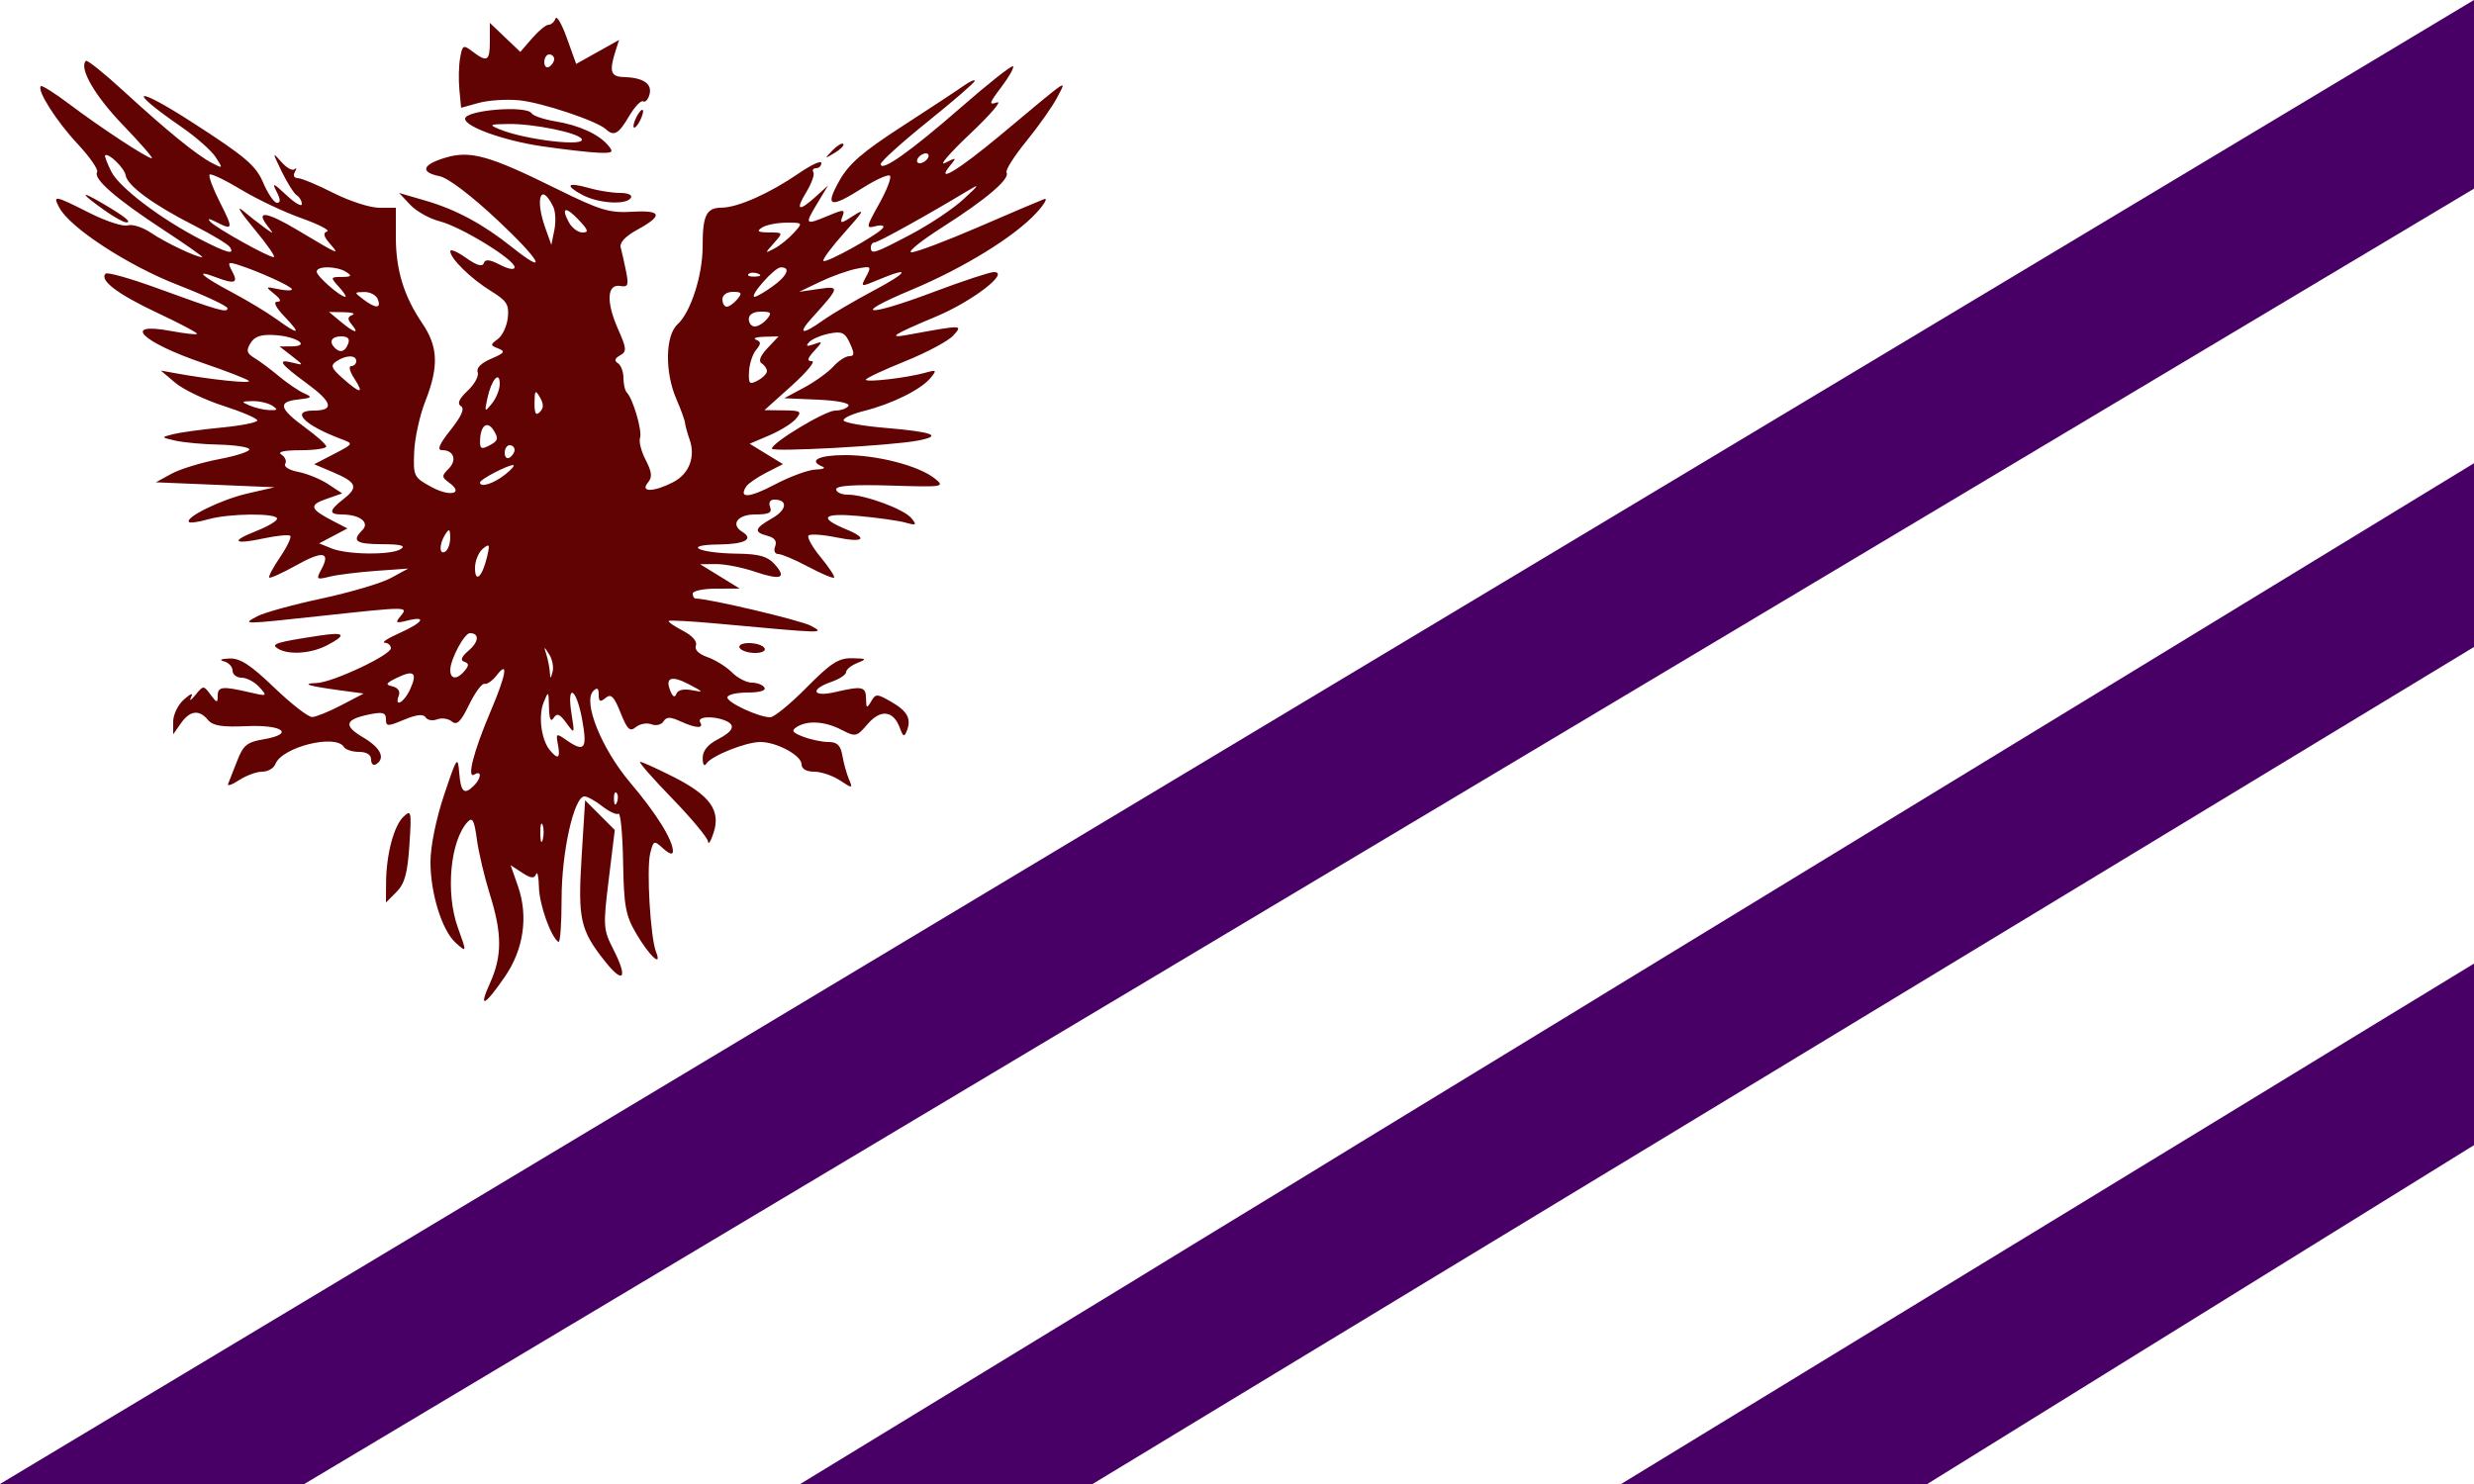
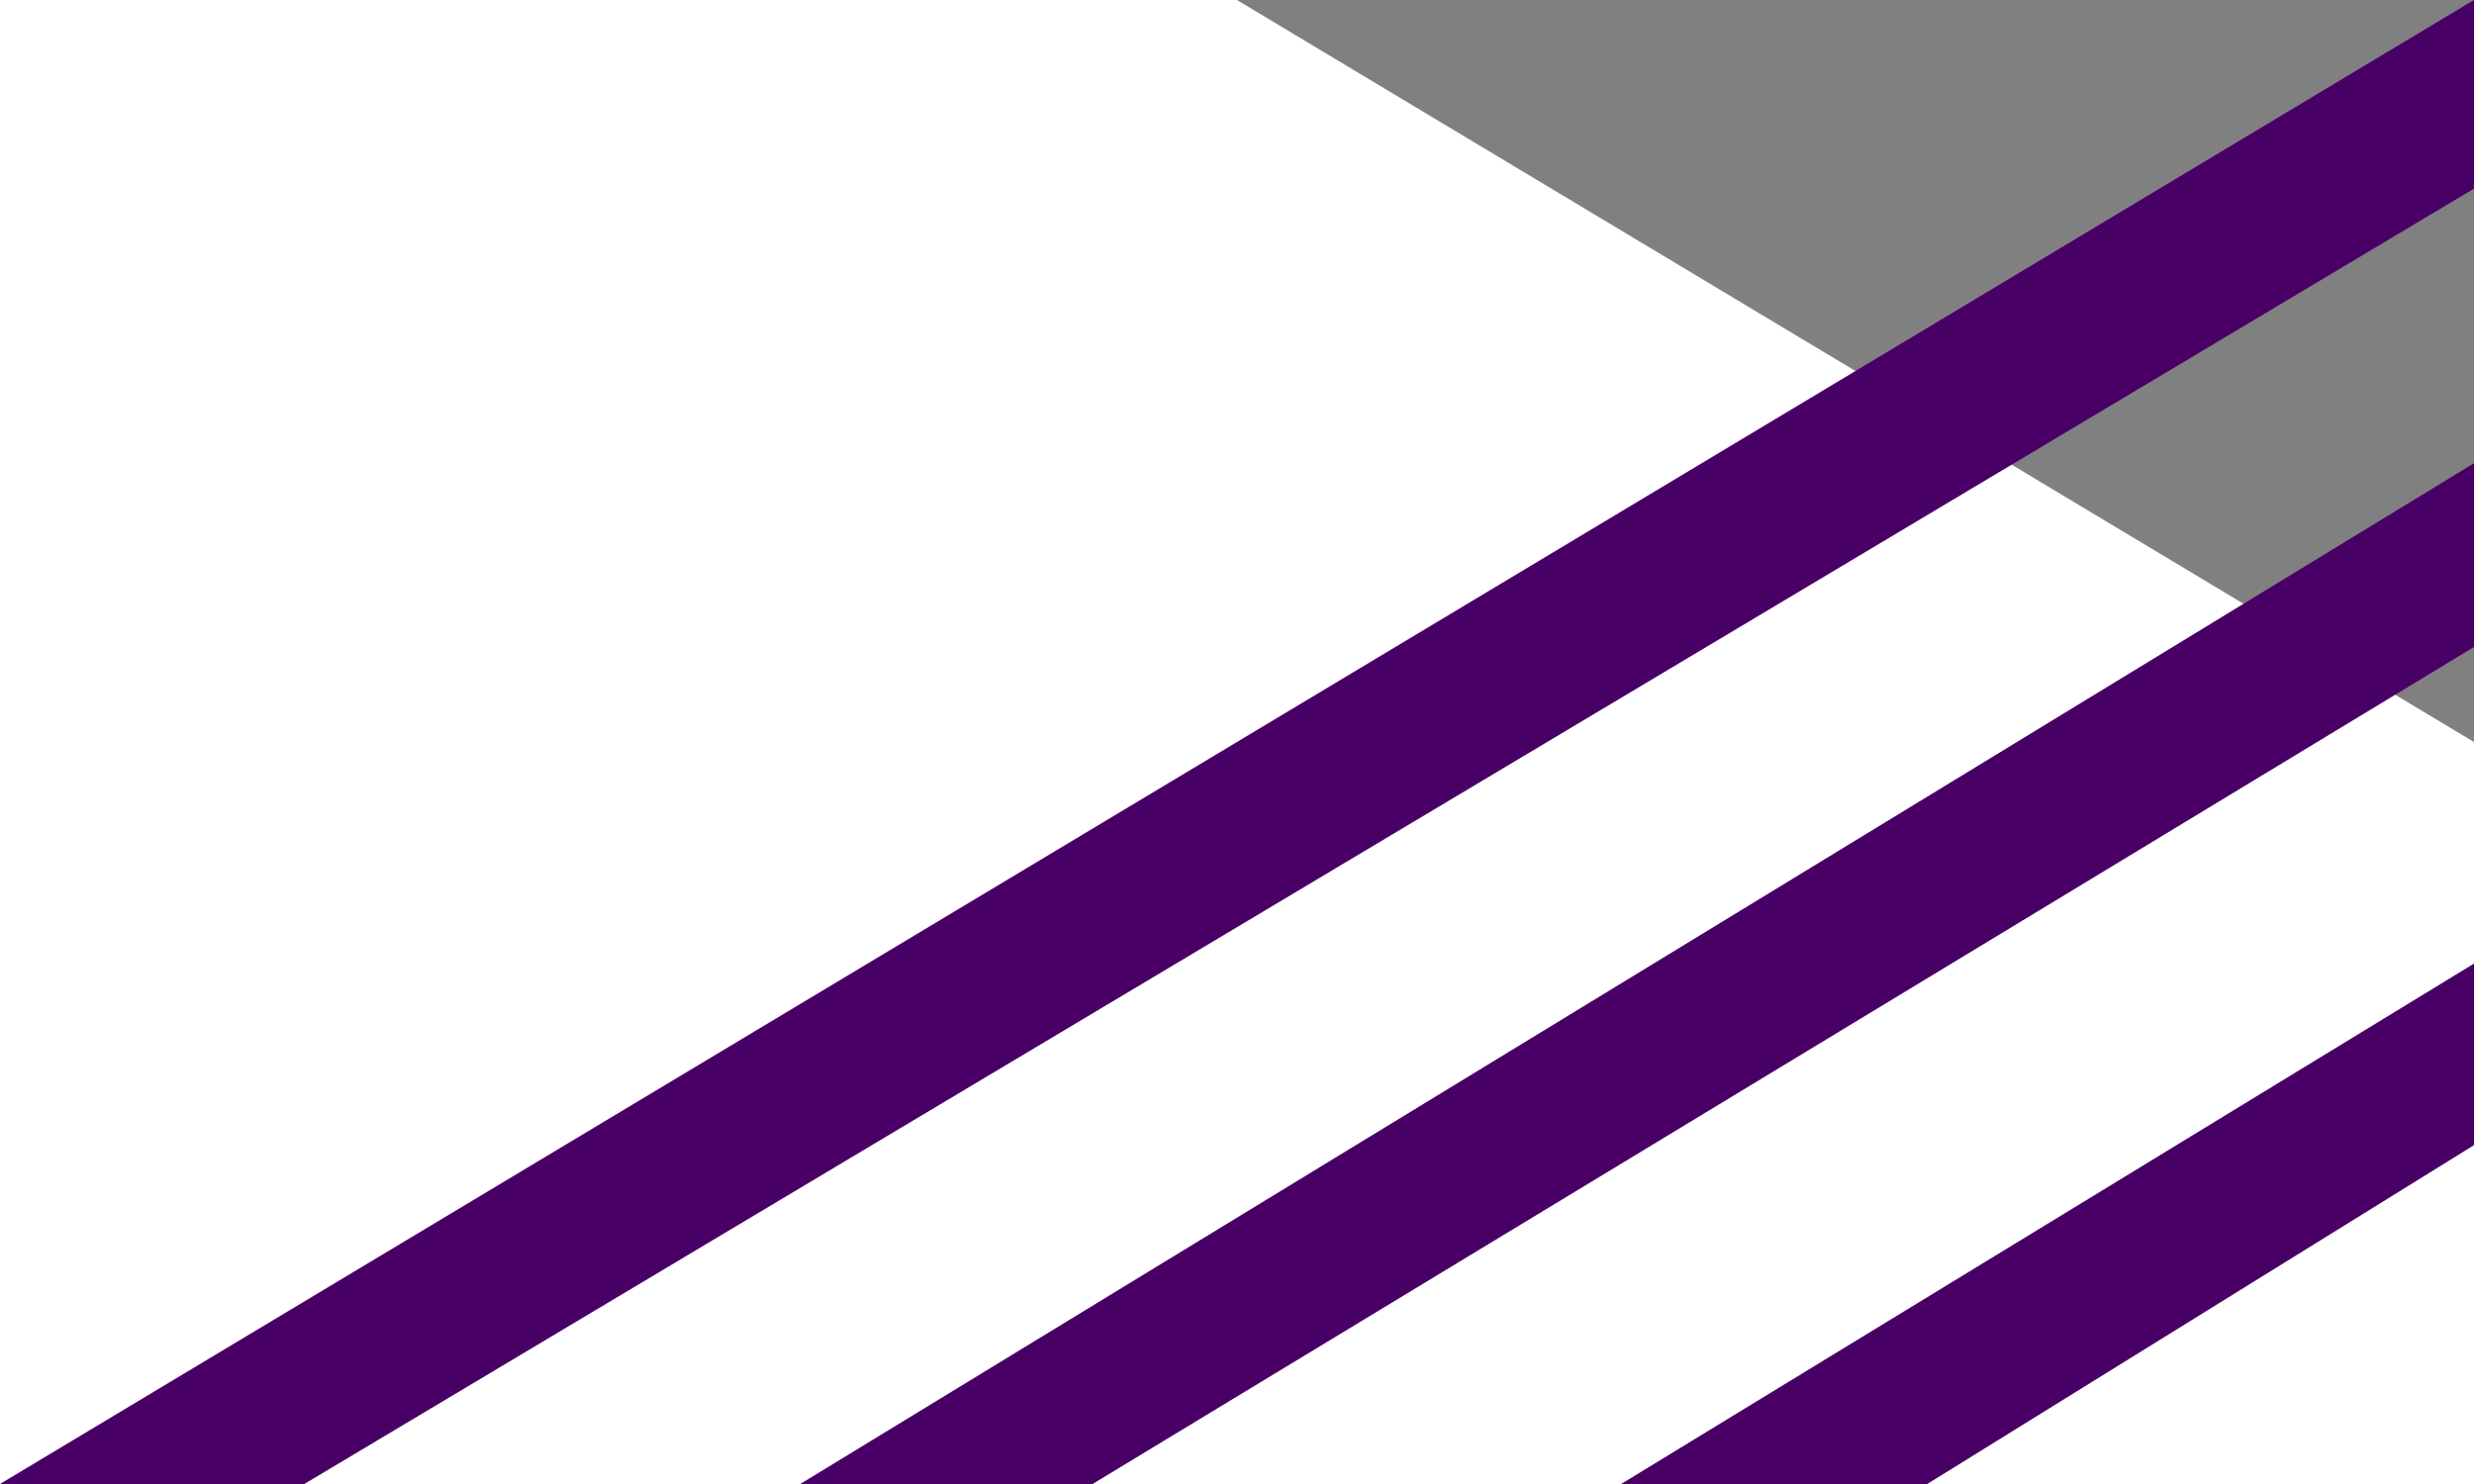
<svg xmlns="http://www.w3.org/2000/svg" version="1.0" width="500" height="300" id="svg2">
  <rect width="100%" height="100%" fill="#808080" stroke="none" />
  <defs id="defs5" />
-   <path d="M 0,150 L 0,0 L 250,0 L 500,0 L 500,150 L 500,300 L 250,300 L 0,300 L 0,150 z" id="path2398" style="fill:#ffffff;fill-opacity:1" />
+   <path d="M 0,150 L 0,0 L 250,0 L 500,150 L 500,300 L 250,300 L 0,300 L 0,150 z" id="path2398" style="fill:#ffffff;fill-opacity:1" />
  <path d="M 0,300 L 500,0 L 500,38.137 L 61.5,300 L 0,300 z M 161.729,300 L 500,93.643 L 500,130.791 L 220.809,300 L 161.729,300 z M 327.629,300 L 500,194.793 L 500,231.5 L 389.5,300 L 327.629,300 z" id="path2396" style="fill:#490066" />
-   <path d="M 99.009,198.79 C 101.495,193.313 101.496,188.761 99.014,180.839 C 97.921,177.353 96.734,172.329 96.375,169.675 C 95.849,165.787 95.483,165.107 94.493,166.175 C 90.99,169.949 90.016,180.526 92.529,187.5 C 94.371,192.612 94.366,192.641 92.06,190.554 C 89.328,188.082 87,180.598 87,174.287 C 87,171.101 88.115,165.6 89.75,160.715 C 92.344,152.966 92.518,152.713 92.81,156.25 C 93.137,160.195 93.821,160.779 95.8,158.8 C 97.308,157.292 97.376,155.649 95.893,156.566 C 94.257,157.578 95.691,151.937 99.117,143.885 C 102.294,136.419 102.828,133.342 100.398,136.5 C 99.551,137.6 98.436,138.386 97.918,138.246 C 97.401,138.107 96,140.005 94.804,142.466 C 93.124,145.925 92.336,146.694 91.328,145.858 C 90.612,145.263 89.268,145.067 88.343,145.422 C 87.417,145.777 86.366,145.592 86.007,145.011 C 85.564,144.295 84.168,144.45 81.677,145.491 C 78.312,146.896 78,146.888 78,145.388 C 78,144.077 77.358,143.878 74.781,144.394 C 69.697,145.411 69.313,146.662 73.353,149.046 C 76.94,151.162 77.969,153.283 76,154.5 C 75.45,154.84 75,154.416 75,153.559 C 75,152.573 74.103,152 72.559,152 C 71.216,152 69.84,151.55 69.5,151 C 67.835,148.305 56.973,151.022 55.653,154.463 C 55.328,155.308 54.133,156 52.996,156 C 51.86,156 49.75,156.773 48.309,157.717 C 46.868,158.661 45.873,158.999 46.099,158.467 C 46.325,157.935 47.151,155.838 47.935,153.807 C 49.15,150.661 49.932,150.018 53.231,149.461 C 59.663,148.374 57.2,146.458 49.81,146.799 C 44.904,147.025 43.013,146.721 42.041,145.549 C 40.247,143.388 38.382,143.617 36.557,146.223 L 35,148.445 L 35,145.877 C 35,144.465 35.977,142.453 37.172,141.405 C 38.624,140.131 39.097,139.997 38.598,141 C 38.187,141.825 38.588,141.6 39.488,140.5 C 41.104,138.524 41.141,138.523 42.562,140.441 C 43.814,142.131 44,142.163 44,140.691 C 44,138.781 44.892,138.675 50.325,139.935 C 54.048,140.8 54.104,140.772 52.42,138.912 C 51.469,137.86 49.86,137 48.845,137 C 47.83,137 47,136.358 47,135.573 C 47,134.789 46.212,133.941 45.25,133.689 C 44.207,133.417 44.647,133.185 46.337,133.116 C 48.523,133.027 50.604,134.374 55.421,139 C 58.858,142.3 62.307,144.98 63.085,144.955 C 63.863,144.93 66.525,143.85 69,142.555 L 73.5,140.201 L 68.5,139.522 C 62.29,138.678 60.743,138.182 64,138.078 C 67.173,137.977 79,132.43 79,131.042 C 79,130.469 78.438,129.968 77.75,129.929 C 77.062,129.891 78.412,129.009 80.75,127.97 C 85.514,125.853 86.405,124.43 82.325,125.454 C 79.982,126.043 79.811,125.932 80.948,124.563 C 82.579,122.597 82.59,122.597 65,124.5 C 48.748,126.258 48.869,126.257 52,124.583 C 53.375,123.847 59.225,122.234 65,120.998 C 70.775,119.761 77.075,117.893 79,116.845 L 82.5,114.941 L 76,115.404 C 72.425,115.659 68.214,116.184 66.641,116.571 C 63.931,117.238 63.844,117.159 64.972,115.052 C 66.861,111.522 65.229,111.288 59.812,114.312 C 57.048,115.856 54.621,116.954 54.419,116.753 C 54.218,116.551 55.206,114.689 56.615,112.615 C 58.025,110.541 58.945,108.611 58.66,108.326 C 58.374,108.041 55.978,108.269 53.333,108.833 C 47.178,110.146 46.466,109.442 51.823,107.338 C 54.12,106.435 56,105.315 56,104.848 C 56,103.684 46.262,103.778 42.06,104.983 C 40.175,105.523 38.439,105.773 38.203,105.537 C 37.29,104.623 44.717,100.987 49.975,99.774 L 55.5,98.5 L 43.5,98 L 31.5,97.5 L 34.656,95.773 C 36.392,94.823 40.747,93.489 44.333,92.809 C 47.919,92.128 50.635,91.218 50.368,90.786 C 50.101,90.354 47.321,89.947 44.191,89.882 C 41.061,89.817 37.15,89.459 35.5,89.088 C 32.506,88.414 32.505,88.411 35,87.771 C 36.375,87.419 40.763,86.818 44.75,86.436 C 48.737,86.054 52,85.406 52,84.996 C 52,84.586 48.932,83.264 45.183,82.059 C 41.434,80.853 37.046,78.752 35.433,77.389 L 32.5,74.91 L 35.5,75.457 C 42.645,76.759 51.016,77.624 50.29,76.985 C 49.855,76.603 45.706,74.994 41.069,73.409 C 28.531,69.124 24.431,65.02 34.583,66.917 C 37.287,67.422 39.648,67.686 39.83,67.503 C 40.012,67.321 36.413,65.411 31.831,63.259 C 23.782,59.478 20.031,56.636 21.348,55.319 C 21.696,54.971 26.373,56.29 31.74,58.25 C 44.2,62.8 46.005,63.316 45.976,62.317 C 45.963,61.868 41.441,59.745 35.928,57.601 C 25.865,53.686 14.173,46.06 11.994,41.988 C 10.602,39.387 10.969,39.451 18.093,43.047 C 21.413,44.723 24.887,45.854 25.814,45.561 C 26.742,45.267 28.85,45.941 30.5,47.056 C 33.445,49.049 39.637,52 40.871,52 C 41.216,52 37.673,49.5 32.999,46.443 C 23.493,40.228 18.796,36.138 19.626,34.797 C 19.93,34.303 18.163,31.743 15.697,29.107 C 11.394,24.507 7.414,18.253 8.254,17.413 C 8.474,17.192 11.095,18.851 14.077,21.098 C 20.385,25.852 29.75,32 30.683,32 C 31.038,32 28.403,28.962 24.827,25.25 C 19.145,19.351 15.916,13.751 17.362,12.304 C 17.615,12.051 21.037,14.794 24.966,18.4 C 33.721,26.434 39.755,31.349 42.821,32.941 C 45.1,34.125 45.114,34.103 43.56,31.732 C 42.69,30.404 39.584,27.669 36.659,25.654 C 25.314,17.84 27.159,17.178 38.986,24.818 C 49.671,31.721 51.72,33.469 53.195,36.942 C 54.142,39.174 55.402,41 55.994,41 C 56.736,41 56.709,40.301 55.906,38.75 C 54.921,36.849 55.226,36.955 57.87,39.437 C 59.592,41.052 61,41.867 61,41.246 C 61,40.626 60.544,39.836 59.986,39.491 C 59.428,39.146 58.057,36.982 56.94,34.682 C 55.026,30.742 55.02,30.628 56.83,32.707 C 57.887,33.922 59.105,34.597 59.536,34.207 C 59.968,33.818 59.997,34.062 59.601,34.75 C 59.182,35.479 59.428,36.005 60.191,36.013 C 60.911,36.02 64.151,37.37 67.391,39.013 C 70.631,40.656 74.793,42 76.641,42 L 80,42 L 80,47.874 C 80,54.602 81.615,59.87 85.375,65.411 C 88.554,70.096 88.704,74.141 85.954,81.116 C 84.829,83.971 83.816,88.586 83.704,91.373 C 83.507,96.262 83.629,96.51 87.191,98.446 C 90.98,100.506 93.848,99.824 90.791,97.589 C 89.239,96.455 89.228,96.201 90.661,94.767 C 92.41,93.018 91.712,91 89.357,91 C 88.27,91 88.763,89.824 91.074,86.907 C 93.307,84.087 93.952,82.589 93.147,82.091 C 92.344,81.595 92.773,80.623 94.519,78.982 C 95.916,77.67 96.826,75.988 96.541,75.245 C 96.219,74.408 97.253,73.373 99.261,72.522 C 101.956,71.38 102.201,71.033 100.721,70.456 C 99.066,69.812 99.059,69.678 100.617,68.538 C 101.538,67.865 102.444,65.925 102.63,64.228 C 102.919,61.584 102.434,60.815 99.234,58.842 C 95.176,56.342 91,52.256 91,50.786 C 91,50.279 92.433,50.884 94.184,52.131 C 96.308,53.643 97.499,54.004 97.762,53.214 C 98.052,52.344 98.933,52.431 101.078,53.541 C 102.794,54.428 104,54.623 104,54.013 C 104,52.471 93.174,45.831 88.883,44.742 C 86.834,44.222 84.145,42.719 82.907,41.401 L 80.657,39.006 L 86.078,40.588 C 92.148,42.36 97.611,45.3 103.388,49.902 C 111.027,55.99 109.343,52.754 100.599,44.546 C 95.28,39.553 90.551,35.96 88.849,35.62 C 84.838,34.818 85.31,33.287 90,31.882 C 95.061,30.366 98.862,31.429 112.5,38.174 C 121.273,42.513 123.144,43.082 127.752,42.81 C 133.807,42.453 134.09,43.56 128.695,46.5 C 126.413,47.743 125.181,49.067 125.438,50 C 125.665,50.825 126.151,52.992 126.519,54.815 C 127.095,57.672 126.933,58.087 125.344,57.815 C 122.672,57.358 122.472,61.018 124.873,66.446 C 126.661,70.487 126.707,71.064 125.309,71.847 C 124.23,72.451 124.094,72.94 124.872,73.421 C 125.492,73.804 126,75.141 126,76.392 C 126,77.643 126.308,78.975 126.685,79.352 C 127.933,80.6 129.855,87.215 129.351,88.529 C 129.078,89.239 129.591,91.242 130.49,92.982 C 131.768,95.451 131.866,96.456 130.94,97.572 C 129.298,99.55 132.132,99.5 136.035,97.482 C 139.291,95.798 140.611,92.362 139.361,88.822 C 138.91,87.545 138.5,86.05 138.449,85.5 C 138.399,84.95 137.602,82.758 136.679,80.628 C 134.33,75.211 134.459,67.8 136.94,65.554 C 139.574,63.17 142,55.667 142,49.904 C 142,43.507 142.732,42.004 145.857,41.978 C 149.135,41.951 155.567,39.082 161.496,35.002 C 163.973,33.298 166,32.376 166,32.952 C 166,33.528 165.523,34 164.941,34 C 164.359,34 164.11,34.369 164.389,34.821 C 164.668,35.272 164.026,37.072 162.963,38.821 C 160.692,42.554 161.383,42.893 164.86,39.75 L 167.35,37.5 L 165.093,41.25 C 162.563,45.456 162.685,45.576 167.471,43.576 C 170.583,42.276 170.823,42.298 170.237,43.824 C 169.68,45.277 169.981,45.243 172.548,43.565 C 174.902,42.027 174.531,42.714 170.722,46.957 C 168.095,49.883 166.155,52.489 166.413,52.746 C 166.951,53.284 177.692,47.308 178.48,46.032 C 178.768,45.567 178.068,45.431 176.925,45.73 C 174.968,46.242 175.011,45.982 177.671,41.217 C 179.224,38.436 180.21,35.877 179.862,35.529 C 179.515,35.182 177.066,36.271 174.42,37.949 C 167.725,42.194 166.645,41.888 169.609,36.584 C 171.545,33.121 174.28,30.742 182.289,25.558 C 187.905,21.923 193.512,18.23 194.75,17.352 C 195.988,16.474 197,16.022 197,16.346 C 197,16.671 192.725,20.375 187.5,24.577 C 182.275,28.78 178,32.645 178,33.166 C 178,34.871 183.965,30.657 194.206,21.717 C 199.739,16.886 204.477,13.144 204.734,13.401 C 204.992,13.658 203.919,15.56 202.351,17.628 C 199.889,20.875 199.773,21.295 201.5,20.706 C 202.6,20.332 200.125,23.213 196,27.11 C 191.875,31.007 189.625,33.628 191,32.934 C 193.283,31.782 193.381,31.817 192.128,33.336 C 188.817,37.35 193.631,34.461 202.27,27.25 C 216.664,15.236 215.598,15.941 213.639,19.73 C 212.721,21.506 209.934,25.459 207.446,28.513 C 204.958,31.567 203.149,34.433 203.426,34.88 C 204.198,36.129 199.325,40.285 190.5,45.905 C 186.1,48.707 183.275,51 184.223,51 C 185.17,51 191.245,48.709 197.723,45.909 C 204.2,43.109 210.175,40.565 211,40.255 C 211.825,39.945 211.15,41.172 209.5,42.981 C 205.102,47.802 194.792,54.165 184.185,58.603 C 171.713,63.821 175.04,64.164 188.593,59.057 C 194.514,56.826 200.037,55 200.866,55 C 204.217,55 196.506,60.93 189.159,64.002 C 180.48,67.633 179.186,68.474 183.5,67.684 C 194.651,65.642 194.634,65.642 192.652,67.832 C 191.651,68.938 187.27,71.279 182.916,73.034 C 178.562,74.789 175,76.462 175,76.752 C 175,77.357 183.283,76.391 187,75.352 C 189.286,74.713 189.377,74.803 188.067,76.4 C 186.147,78.74 180.304,81.643 174.647,83.067 C 172.105,83.707 170.247,84.591 170.519,85.031 C 170.791,85.471 174.498,86.125 178.757,86.485 C 188.625,87.319 190.637,88.09 185.5,89.069 C 180.08,90.103 156,91.429 156,90.694 C 156,89.488 166.788,83 168.794,83 C 169.943,83 171.147,82.571 171.471,82.046 C 171.817,81.487 169.256,80.97 165.28,80.796 L 158.5,80.5 L 162.5,78.356 C 164.7,77.177 167.357,75.265 168.405,74.106 C 169.453,72.948 170.906,72 171.634,72 C 172.694,72 172.723,71.486 171.779,69.415 C 170.778,67.218 170.148,66.92 167.582,67.434 C 165.921,67.766 164.098,68.545 163.531,69.166 C 162.783,69.985 163.033,70.105 164.444,69.604 C 166.34,68.931 166.342,68.965 164.539,70.957 C 163.139,72.504 163.031,73.003 164.095,73.011 C 164.868,73.017 163.025,75.248 160,77.968 L 154.5,82.913 L 158.372,82.957 C 161.85,82.996 162.106,83.168 160.881,84.644 C 160.131,85.548 157.713,87.057 155.508,87.997 L 151.5,89.707 L 154.87,91.766 L 158.24,93.824 L 154.87,95.552 C 153.017,96.502 151.192,97.757 150.816,98.342 C 149.214,100.831 151.409,100.678 156.621,97.936 C 159.691,96.321 163.395,94.964 164.852,94.921 C 166.308,94.878 166.938,94.615 166.25,94.338 C 163.25,93.127 165.453,92 170.819,92 C 177.437,92 185.774,94.188 188.954,96.759 C 191.026,98.434 190.69,98.487 180.053,98.162 C 172.545,97.932 169,98.172 169,98.912 C 169,99.51 170.045,100 171.322,100 C 174.781,100 182.689,102.917 184.188,104.746 C 185.345,106.157 185.204,106.264 183,105.646 C 181.625,105.261 177.392,104.662 173.593,104.315 C 166.289,103.647 165.315,104.645 170.979,106.991 C 175.604,108.907 174.576,109.772 169.026,108.635 C 166.29,108.074 163.763,107.904 163.41,108.256 C 163.058,108.609 164.159,110.583 165.857,112.643 C 167.555,114.703 168.774,116.559 168.565,116.768 C 168.356,116.977 166.01,115.989 163.351,114.574 C 160.692,113.158 157.964,112 157.289,112 C 156.589,112 156.32,111.331 156.661,110.44 C 157.061,109.399 156.553,108.696 155.13,108.324 C 152.255,107.572 152.453,106.818 156.071,104.759 C 159.061,103.058 159.28,101 156.472,101 C 155.63,101 155.294,101.604 155.638,102.5 C 156.084,103.662 155.402,104 152.607,104 C 149.08,104 147.585,106.008 150,107.5 C 152.426,109 150.568,110.005 145.25,110.07 C 137.71,110.162 141.159,111.83 149.095,111.93 C 153.366,111.983 155.12,112.475 156.506,114.006 C 159.108,116.882 157.867,117.374 152.56,115.572 C 150.013,114.707 146.483,114.014 144.715,114.031 L 141.5,114.062 L 145.5,116.526 L 149.5,118.99 L 144.75,118.995 C 142.137,118.998 140,119.45 140,120 C 140,120.55 140.267,121 140.593,121 C 143.257,121 161.87,125.404 163.909,126.517 C 166.777,128.083 166.998,128.088 145,126.065 C 139.775,125.585 135.346,125.34 135.157,125.522 C 134.968,125.704 136.242,126.591 137.988,127.494 C 139.902,128.483 140.955,129.674 140.642,130.491 C 140.318,131.334 141.203,132.224 142.981,132.844 C 144.554,133.392 146.776,134.776 147.92,135.92 C 149.064,137.064 150.873,138 151.941,138 C 153.009,138 154.16,138.45 154.5,139 C 154.873,139.604 153.51,140 151.059,140 C 148.827,140 147,140.444 147,140.987 C 147,142.055 153.354,145 155.659,145 C 156.437,145 159.741,142.3 163,139 C 167.923,134.015 169.482,133.011 172.213,133.063 C 175.185,133.121 175.285,133.213 173.25,134.031 C 172.012,134.529 171,135.356 171,135.87 C 171,136.384 169.65,137.275 168,137.85 C 163.627,139.375 164.206,140.974 168.75,139.919 C 174.298,138.63 174.997,138.779 175.03,141.25 C 175.057,143.211 175.188,143.283 176.048,141.807 C 176.976,140.216 177.215,140.216 180.002,141.807 C 183.36,143.723 184.223,145.255 183.3,147.66 C 182.756,149.077 182.544,149.001 181.855,147.138 C 180.554,143.619 177.987,143.314 175.36,146.367 C 173.125,148.966 172.922,149.011 170.068,147.535 C 166.722,145.805 163.211,145.581 161.034,146.958 C 159.86,147.7 160.122,148.096 162.349,148.943 C 163.879,149.524 166.175,150 167.452,150 C 169.203,150 169.889,150.675 170.245,152.75 C 170.505,154.262 171.097,156.399 171.56,157.497 C 172.382,159.444 172.336,159.45 169.737,157.747 C 168.27,156.786 165.93,156 164.535,156 C 162.968,156 162,155.437 162,154.526 C 162,152.724 156.988,150 153.672,150 C 150.74,150 143.786,152.781 142.765,154.362 C 142.33,155.036 142.024,154.592 142.015,153.276 C 142.005,151.807 143.019,150.524 145,149.5 C 148.338,147.774 148.795,146.519 146.418,145.607 C 143.925,144.65 140.819,144.899 141.5,146 C 142.329,147.342 140.669,147.262 137.475,145.807 C 135.43,144.875 134.691,144.882 134.098,145.841 C 133.681,146.516 132.583,146.777 131.657,146.422 C 130.732,146.067 129.319,146.32 128.518,146.985 C 127.307,147.99 126.784,147.5 125.412,144.073 C 124.084,140.753 123.495,140.174 122.382,141.098 C 121.292,142.002 121,141.86 121,140.422 C 121,139.097 120.7,138.9 119.9,139.7 C 117.741,141.859 121.587,151.399 127.365,158.214 C 132.681,164.484 136,169.823 136,172.105 C 136,172.853 135.259,172.639 134.047,171.543 C 132.16,169.835 132.071,169.867 131.412,172.496 C 130.629,175.616 131.447,189.557 132.58,192.414 C 133.89,195.715 131.236,193.26 128.564,188.698 C 126.431,185.056 126.082,183.145 125.93,174.267 C 125.833,168.639 125.412,164.245 124.995,164.503 C 124.577,164.762 123.099,164.079 121.71,162.986 C 120.321,161.894 118.706,161 118.12,161 C 116.014,161 113.5,172.238 113.5,181.655 C 113.5,186.689 113.217,190.634 112.872,190.421 C 111.353,189.482 108.993,182.868 108.921,179.349 C 108.878,177.232 108.619,176.051 108.346,176.724 C 107.972,177.649 107.283,177.576 105.525,176.425 L 103.2,174.901 L 104.696,179.2 C 106.802,185.252 105.827,191.938 102.034,197.451 C 97.91,203.444 96.642,204.006 99.009,198.79 z M 109.656,166.731 C 109.382,166.054 109.175,166.85 109.195,168.5 C 109.215,170.15 109.439,170.704 109.693,169.731 C 109.947,168.758 109.93,167.408 109.656,166.731 z M 124.604,160.271 C 124.272,159.939 124.036,160.529 124.079,161.583 C 124.127,162.748 124.364,162.985 124.683,162.188 C 124.972,161.466 124.936,160.603 124.604,160.271 z M 112.764,150.547 C 112.324,148.242 112.421,148.182 114.37,149.547 C 118.145,152.191 118.742,151.457 117.662,145.5 C 116.497,139.07 114.494,137.914 115.497,144.25 C 116.163,148.456 116.152,148.475 114.457,146.148 C 113.114,144.305 112.559,144.089 111.887,145.148 C 111.312,146.056 111.005,145.349 110.952,143 C 110.876,139.643 110.832,139.602 109.869,142 C 108.762,144.754 109.389,149.559 111.128,151.655 C 112.78,153.645 113.29,153.3 112.764,150.547 z M 82.877,139.371 C 84.414,135.997 83.691,135.345 80.254,137.007 C 77.957,138.119 77.803,138.409 79.323,138.757 C 80.405,139.005 80.926,139.75 80.605,140.587 C 79.623,143.145 81.652,142.059 82.877,139.371 z M 139.833,139.527 C 142.294,140.011 142.25,139.919 139.26,138.349 C 135.692,136.474 134.357,136.955 135.493,139.707 C 135.989,140.908 136.387,141.088 136.699,140.252 C 136.985,139.486 138.196,139.206 139.833,139.527 z M 93.919,135.597 C 94.812,134.522 94.789,134.096 93.823,133.774 C 92.966,133.489 93.256,132.761 94.73,131.499 C 96.8,129.726 96.917,128 94.967,128 C 93.839,128 91,133.332 91,135.45 C 91,137.38 92.382,137.45 93.919,135.597 z M 110.992,132.281 C 109.909,130.593 109.879,130.596 110.424,132.332 C 110.741,133.339 111.052,134.914 111.116,135.832 C 111.221,137.335 111.277,137.33 111.683,135.781 C 111.931,134.836 111.62,133.261 110.992,132.281 z M 98.434,112.575 C 99.043,110.002 98.938,109.807 97.563,110.948 C 96.703,111.661 96,113.405 96,114.822 C 96,117.995 97.473,116.635 98.434,112.575 z M 81,111 C 82.074,110.306 81.008,110.026 77.25,110.015 C 71.905,110 71.026,109.374 73.242,107.158 C 74.766,105.634 72.74,104.039 69.25,104.015 C 66.351,103.996 66.411,103.251 69.51,100.814 C 72.499,98.462 72.078,97.485 67.182,95.409 L 63.5,93.848 L 67.497,91.774 C 71.477,89.708 71.483,89.696 68.997,88.766 C 61.485,85.959 58.592,83 63.358,83 C 67.634,83 67.224,81.335 62.004,77.503 C 56.502,73.464 55.844,72.471 59.25,73.343 C 61.422,73.9 61.413,73.853 59,71.982 L 56.5,70.044 L 58.95,70.022 C 62.861,69.987 59.958,68.021 55.583,67.742 C 52.782,67.564 51.481,67.988 50.641,69.353 C 49.711,70.863 49.853,71.419 51.404,72.353 C 52.452,72.984 54.702,74.662 56.404,76.081 C 58.107,77.501 60.4,79.054 61.5,79.532 C 63.227,80.284 63.048,80.452 60.189,80.769 C 56.047,81.228 56.425,82.606 61.764,86.5 C 64.027,88.15 65.905,89.838 65.939,90.25 C 65.973,90.662 63.638,91.007 60.75,91.015 C 57.369,91.025 55.991,91.341 56.878,91.904 C 57.636,92.384 57.978,93.227 57.637,93.779 C 57.293,94.334 58.461,95.055 60.259,95.396 C 62.041,95.735 64.774,96.852 66.332,97.879 L 69.164,99.747 L 65.895,100.887 C 62.373,102.115 62.634,102.912 67.357,105.349 L 70.214,106.824 L 67.357,108.337 L 64.5,109.85 L 67,110.862 C 70.224,112.166 79.061,112.253 81,111 z M 90.985,108.691 C 90.972,106.91 90.788,106.781 90,108 C 88.727,109.97 88.727,112.287 90,111.5 C 90.55,111.16 90.993,109.896 90.985,108.691 z M 102,96 C 103.375,94.924 104.14,94.034 103.7,94.022 C 102.619,93.992 97,96.93 97,97.526 C 97,98.631 99.683,97.813 102,96 z M 104,90.941 C 104,90.423 103.55,90 103,90 C 102.45,90 102,90.702 102,91.559 C 102,92.416 102.45,92.84 103,92.5 C 103.55,92.16 104,91.459 104,90.941 z M 99.774,87.01 C 98.448,84.887 97.043,86.046 97.015,89.285 C 97.003,90.758 97.348,90.884 98.99,90.005 C 100.665,89.109 100.789,88.635 99.774,87.01 z M 109.134,80.346 C 108.193,78.728 108.057,78.864 108.03,81.45 C 108.008,83.601 108.299,84.101 109.104,83.296 C 109.895,82.505 109.903,81.67 109.134,80.346 z M 55,82 C 54.175,81.467 52.375,81.055 51,81.086 C 48.71,81.136 48.668,81.213 50.5,82 C 51.6,82.473 53.4,82.884 54.5,82.914 C 56.151,82.96 56.238,82.8 55,82 z M 101,77.609 C 101,74.799 99.297,76.771 98.503,80.5 C 97.895,83.352 97.941,83.404 99.432,81.559 C 100.294,80.491 101,78.714 101,77.609 z M 71.592,76.5 C 70.691,75.125 70.414,74 70.977,74 C 71.54,74 72,73.55 72,73 C 72,71.722 69.936,71.739 68,73.033 C 66.733,73.88 66.936,74.421 69.306,76.518 C 72.88,79.68 73.671,79.674 71.592,76.5 z M 155,75.024 C 155,74.526 154.516,73.819 153.925,73.454 C 153.237,73.028 153.66,71.927 155.099,70.395 L 157.349,68 L 154.424,68.079 C 152.816,68.122 152.081,68.391 152.792,68.676 C 153.842,69.098 153.844,69.482 152.803,70.738 C 152.098,71.587 151.458,73.555 151.379,75.112 C 151.255,77.59 151.472,77.818 153.118,76.937 C 154.153,76.383 155,75.522 155,75.024 z M 70.362,69.5 C 70.753,68.48 70.308,68 68.969,68 C 67.004,68 66.405,69.072 67.667,70.333 C 68.747,71.413 69.746,71.104 70.362,69.5 z M 57.5,64 C 55.751,62.175 55.166,61 56.004,61 C 56.936,61 56.753,60.492 55.441,59.432 C 53.583,57.931 53.618,57.889 56.25,58.451 C 57.763,58.774 59,58.789 59,58.484 C 59,57.911 52.289,54.856 48.164,53.55 C 46.035,52.876 45.927,52.996 46.949,54.905 C 48.204,57.25 47.448,57.501 43.565,56.025 C 39.17,54.354 40.744,55.835 46.75,59.023 C 49.913,60.701 54.029,63.183 55.898,64.537 C 60.438,67.828 60.99,67.643 57.5,64 z M 71.081,65.597 C 70.187,64.52 70.216,64.074 71.208,63.676 C 71.919,63.391 71.15,63.137 69.5,63.112 L 66.5,63.067 L 68.861,65.033 C 71.61,67.324 72.755,67.615 71.081,65.597 z M 166.344,64.75 C 168.078,63.513 172.647,60.824 176.498,58.776 C 183.631,54.983 184.216,53.758 177.568,56.536 C 173.906,58.066 173.896,58.063 175.06,55.888 C 176.171,53.813 176.071,53.736 173.06,54.338 C 171.317,54.687 168.003,55.878 165.696,56.985 L 161.5,58.998 L 165.44,58.418 C 169.81,57.775 169.756,58.01 164.113,64.25 C 161.099,67.583 162.07,67.8 166.344,64.75 z M 155,64.5 C 156.049,63.236 155.859,63 153.789,63 C 152.273,63 151.333,63.574 151.333,64.5 C 151.333,65.325 151.878,66 152.544,66 C 153.21,66 154.315,65.325 155,64.5 z M 76.362,60.5 C 76.045,59.675 74.822,59.014 73.643,59.032 C 71.544,59.063 71.539,59.093 73.441,60.532 C 75.932,62.416 77.092,62.403 76.362,60.5 z M 149,60.5 C 150.04,59.247 149.896,59 148.122,59 C 146.902,59 146,59.638 146,60.5 C 146,61.325 146.395,62 146.878,62 C 147.36,62 148.315,61.325 149,60.5 z M 68.5,58 C 66.738,56.053 66.753,56 69.095,55.985 C 71.015,55.972 71.197,55.774 70,55 C 68.083,53.761 64,53.712 64,54.927 C 64,55.833 68.757,60 69.79,60 C 70.076,60 69.495,59.1 68.5,58 z M 156.096,57.932 C 159.123,55.777 159.898,53.96 157.75,54.055 C 156.476,54.112 151.295,60 152.52,60 C 152.889,60 154.498,59.069 156.096,57.932 z M 153.188,55.317 C 152.466,55.028 151.603,55.064 151.271,55.396 C 150.939,55.728 151.529,55.964 152.583,55.921 C 153.748,55.873 153.985,55.636 153.188,55.317 z M 51.356,46.25 C 48.717,43.087 47.67,41.421 49.029,42.547 C 50.388,43.674 52.4,45.249 53.5,46.047 C 55.355,47.394 55.399,47.371 54.107,45.726 C 51.532,42.445 53.839,42.758 60.191,46.552 C 68.64,51.599 68.771,51.654 66.689,49.276 C 65.401,47.805 65.232,47.089 66.105,46.798 C 66.78,46.573 64.445,45.363 60.916,44.11 C 57.387,42.856 51.883,40.247 48.685,38.313 C 45.486,36.379 42.644,35.023 42.368,35.299 C 42.091,35.575 43.028,38.096 44.45,40.901 C 47.193,46.314 47.129,46.648 43.684,44.878 C 42.24,44.135 41.839,44.119 42.501,44.829 C 43.713,46.128 54.164,51.956 55.327,51.982 C 55.782,51.992 53.995,49.413 51.356,46.25 z M 46.485,49.975 C 46.136,49.411 42.847,47.423 39.176,45.556 C 30.94,41.369 25.692,37.511 25.385,35.418 C 25.175,33.988 21.872,30.795 21.247,31.419 C 21.106,31.56 21.669,33.034 22.497,34.694 C 24.096,37.9 32.481,44.263 40.597,48.431 C 45.917,51.163 47.47,51.57 46.485,49.975 z M 160.416,47.093 C 162.303,45.008 162.297,45 158.905,45.015 C 157.032,45.024 154.825,45.467 154,46 C 152.842,46.749 153.162,46.973 155.405,46.985 C 158.301,47 158.304,47.007 156.405,49.146 C 154.524,51.264 154.526,51.278 156.511,50.238 C 157.617,49.659 159.375,48.244 160.416,47.093 z M 184.044,47.407 C 187.805,45.431 192.595,42.236 194.691,40.305 C 198.009,37.249 198.113,37.03 195.5,38.612 C 187.847,43.245 177.473,49 176.774,49 C 176.348,49 176,49.45 176,50 C 176,51.506 176.634,51.302 184.044,47.407 z M 111.817,41.806 C 109.324,36.704 108.064,40.08 110.214,46.101 L 111.427,49.5 L 112.037,46.5 C 112.371,44.85 112.273,42.738 111.817,41.806 z M 117.004,44.504 C 114.32,41.648 113.314,41.849 114.954,44.914 C 115.568,46.061 116.808,47 117.71,47 C 119.04,47 118.907,46.53 117.004,44.504 z M 187.5,32 C 187.84,31.45 187.668,31 187.118,31 C 186.568,31 185.84,31.45 185.5,32 C 185.16,32.55 185.332,33 185.882,33 C 186.432,33 187.16,32.55 187.5,32 z M 122.231,194.291 C 117.257,188.012 116.766,185.792 117.549,173.146 L 118.253,161.791 L 121.252,164.79 L 124.251,167.789 L 123.031,177.749 C 121.866,187.255 121.909,187.901 123.964,191.929 C 126.962,197.806 126.025,199.083 122.231,194.291 z M 78.024,178.472 C 78.058,172.776 79.584,166.975 81.54,165.109 C 83.117,163.605 83.195,163.978 82.74,170.846 C 82.36,176.582 81.788,178.657 80.127,180.318 L 78,182.444 L 78.024,178.472 z M 143.102,170.143 C 143.046,169.397 139.774,165.46 135.831,161.393 C 131.888,157.327 128.976,154 129.36,154 C 129.743,154 132.735,155.352 136.008,157.004 C 143.465,160.768 145.677,163.799 144.238,168.281 C 143.669,170.052 143.158,170.89 143.102,170.143 z M 56.117,131.093 C 54.662,130.172 55.863,129.807 64.75,128.466 C 69.735,127.713 70.15,128.354 66.05,130.474 C 62.787,132.161 58.25,132.444 56.117,131.093 z M 149.5,131 C 149.151,130.435 149.97,130 151.382,130 C 152.757,130 154.16,130.45 154.5,131 C 154.849,131.565 154.03,132 152.618,132 C 151.243,132 149.84,131.55 149.5,131 z M 21.203,42.571 C 16.302,39.105 15.962,38.339 20.5,40.986 C 25.195,43.726 26.813,45.021 25.45,44.951 C 24.927,44.924 23.016,43.853 21.203,42.571 z M 117.662,39.382 C 114.016,37.406 114.678,36.76 119.06,38.017 C 120.945,38.558 123.754,39 125.302,39 C 126.925,39 127.856,39.424 127.5,40 C 126.578,41.491 120.895,41.134 117.662,39.382 z M 168.226,30.421 C 169.176,29.43 170.168,28.834 170.431,29.097 C 170.694,29.36 169.917,30.171 168.705,30.9 C 166.598,32.165 166.577,32.143 168.226,30.421 z M 109.5,29.562 C 101.851,28.438 94,25.626 94,24.011 C 94,22.256 106.414,21.243 107.446,22.913 C 107.757,23.415 109.921,24.143 112.255,24.531 C 117.091,25.335 121.05,27.151 122.945,29.434 C 124.083,30.805 123.826,30.984 120.872,30.869 C 119.018,30.796 113.9,30.208 109.5,29.562 z M 117.55,28.081 C 116.765,26.811 107.787,24.987 102.701,25.063 C 98.847,25.122 98.706,25.212 101,26.154 C 106.182,28.284 118.567,29.726 117.55,28.081 z M 122.45,26.123 C 120.618,24.431 109.455,20.709 104.894,20.27 C 102.361,20.026 98.691,20.267 96.739,20.806 L 93.19,21.786 L 92.84,18.116 C 92.647,16.098 92.717,13.198 92.995,11.674 C 93.468,9.078 93.628,8.998 95.5,10.419 C 98.479,12.679 99,12.366 99,8.313 L 99,4.626 L 102.077,7.563 L 105.154,10.5 L 107.529,7.75 C 108.835,6.237 110.338,5 110.869,5 C 111.399,5 112.029,4.438 112.268,3.75 C 112.507,3.062 113.544,4.845 114.573,7.712 L 116.442,12.924 L 120.776,10.502 L 125.11,8.08 L 124.405,10.29 C 123.086,14.428 123.409,15.498 126,15.569 C 129.965,15.677 131.836,16.913 131.276,19.053 C 130.999,20.112 130.418,20.758 129.984,20.49 C 129.551,20.222 128.267,21.577 127.132,23.501 C 125,27.114 124.081,27.629 122.45,26.123 z M 112,11.941 C 112,11.423 111.55,11 111,11 C 110.45,11 110,11.702 110,12.559 C 110,13.416 110.45,13.84 111,13.5 C 111.55,13.16 112,12.459 112,11.941 z M 128.031,25.5 C 128.031,24.95 128.467,23.825 129,23 C 129.533,22.175 129.969,21.95 129.969,22.5 C 129.969,23.05 129.533,24.175 129,25 C 128.467,25.825 128.031,26.05 128.031,25.5 z" id="path2394" style="fill:#610203" />
</svg>